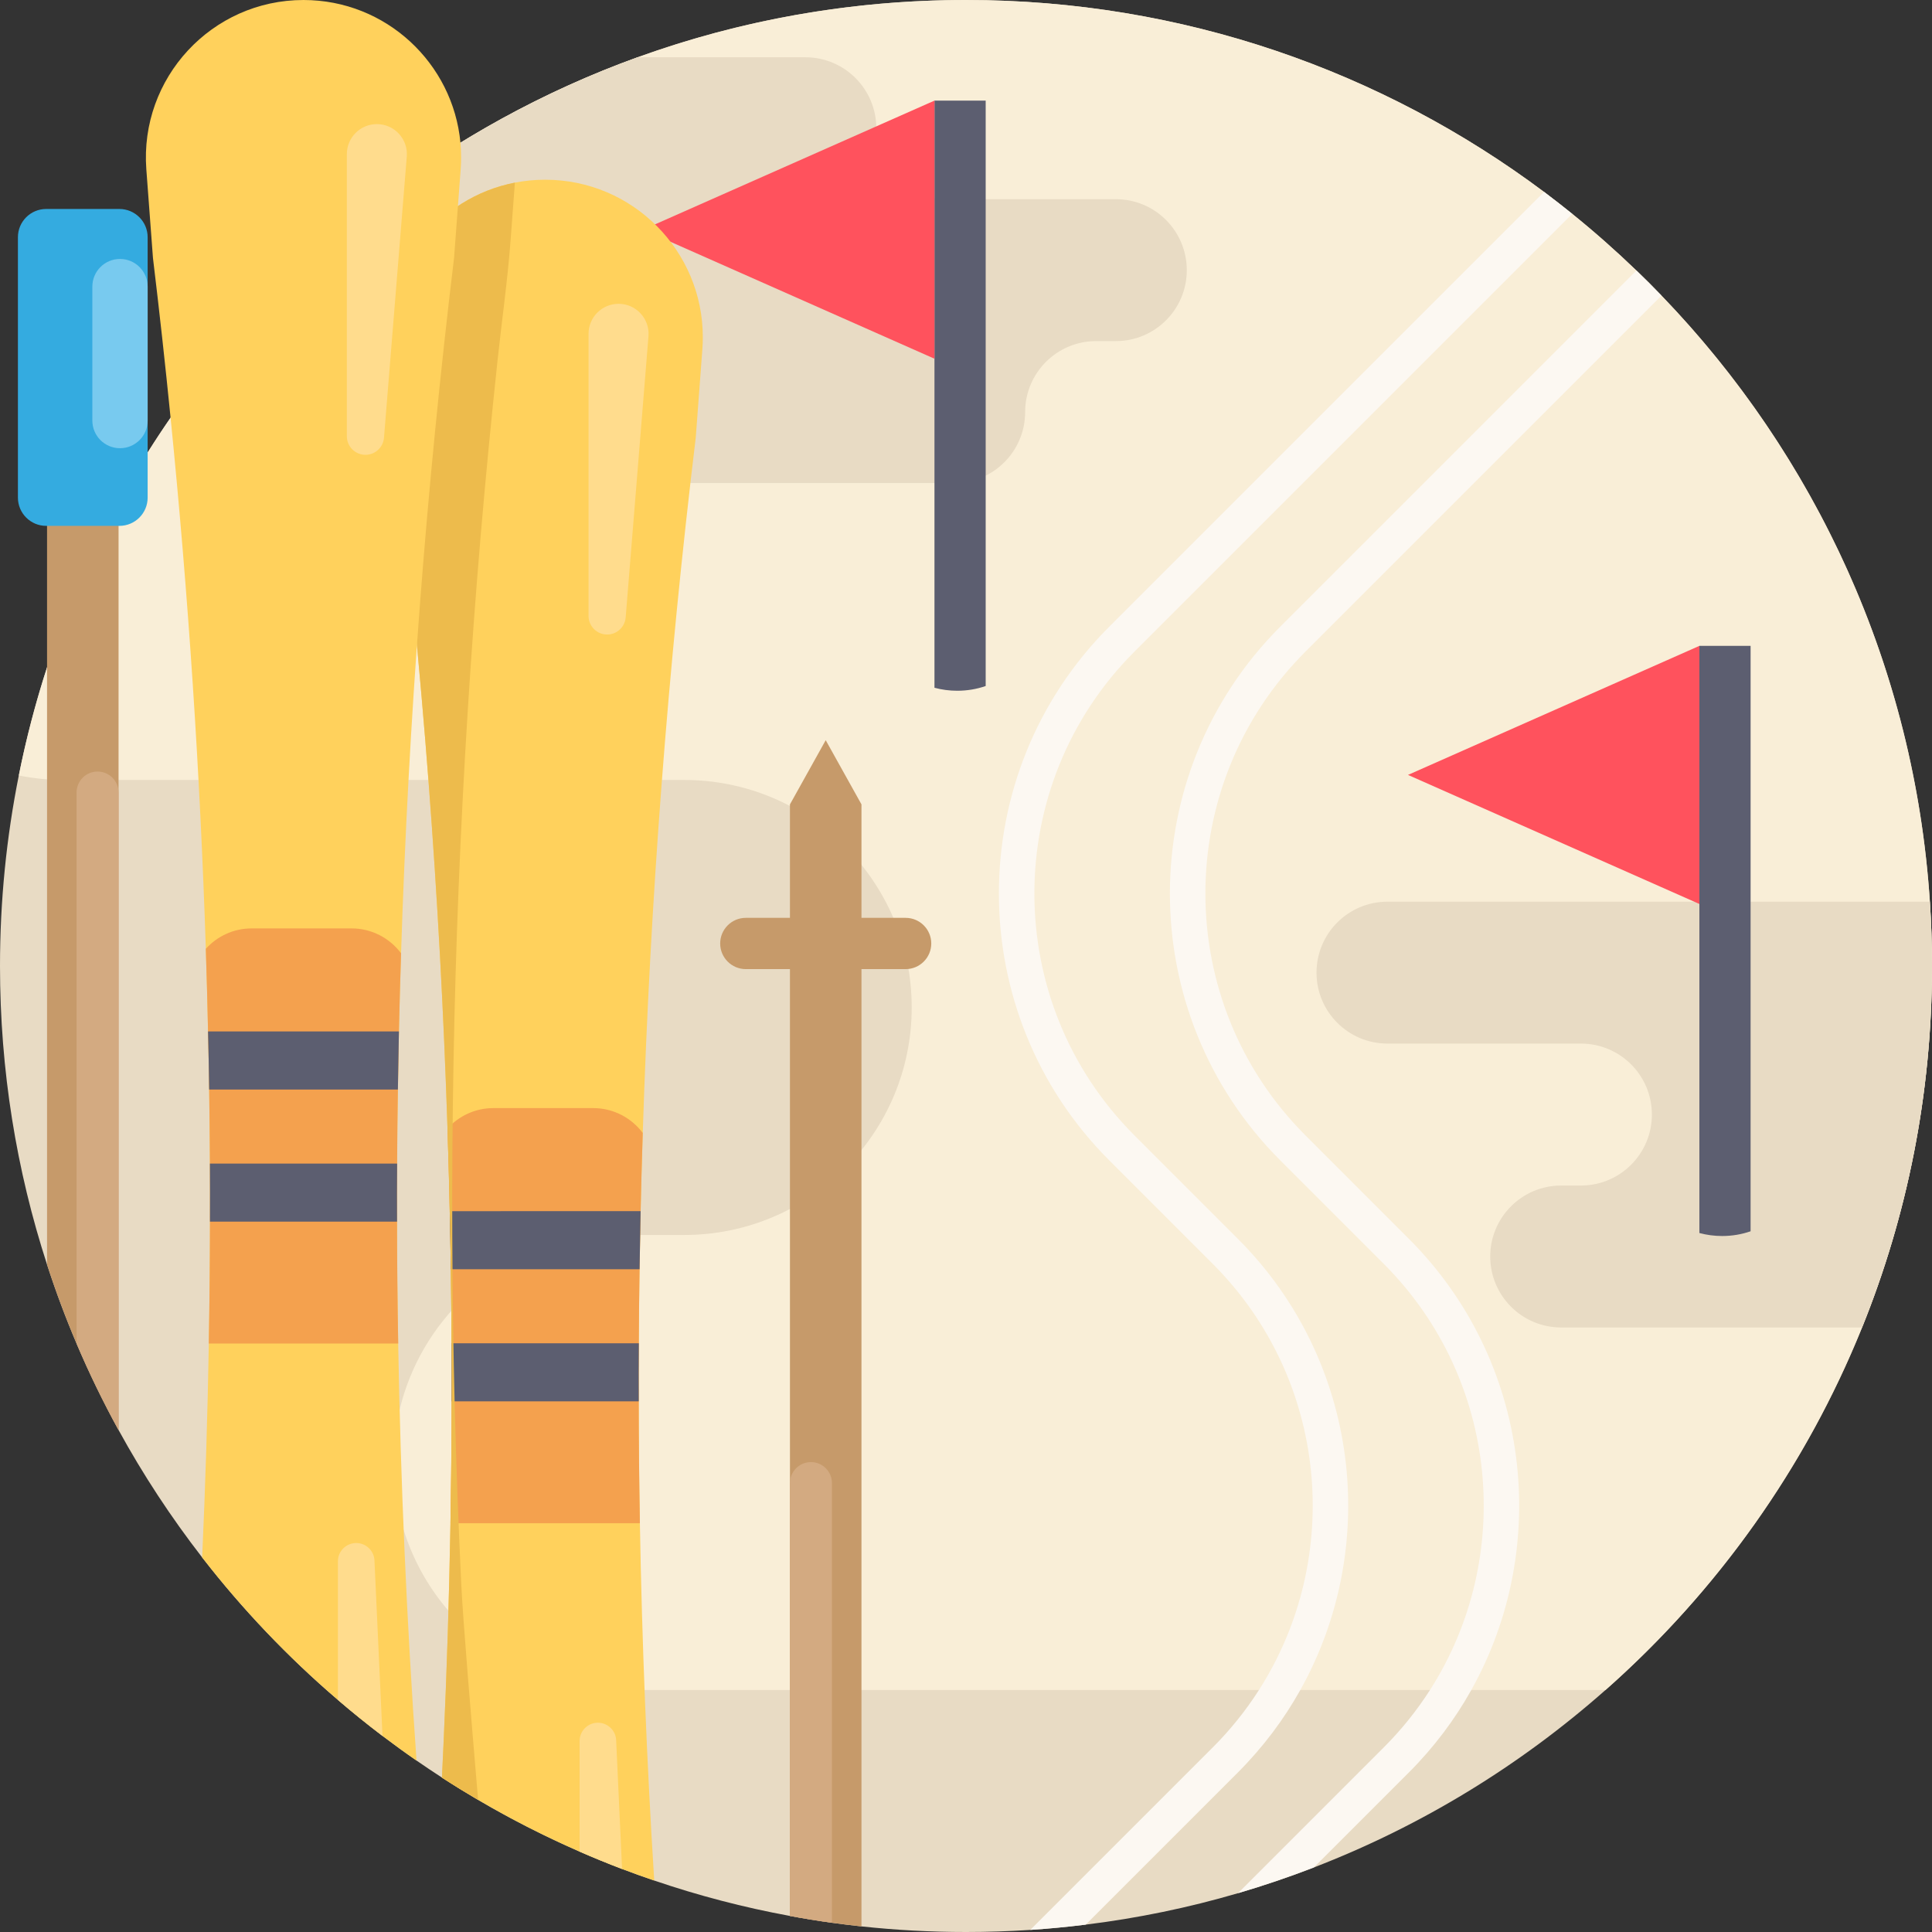
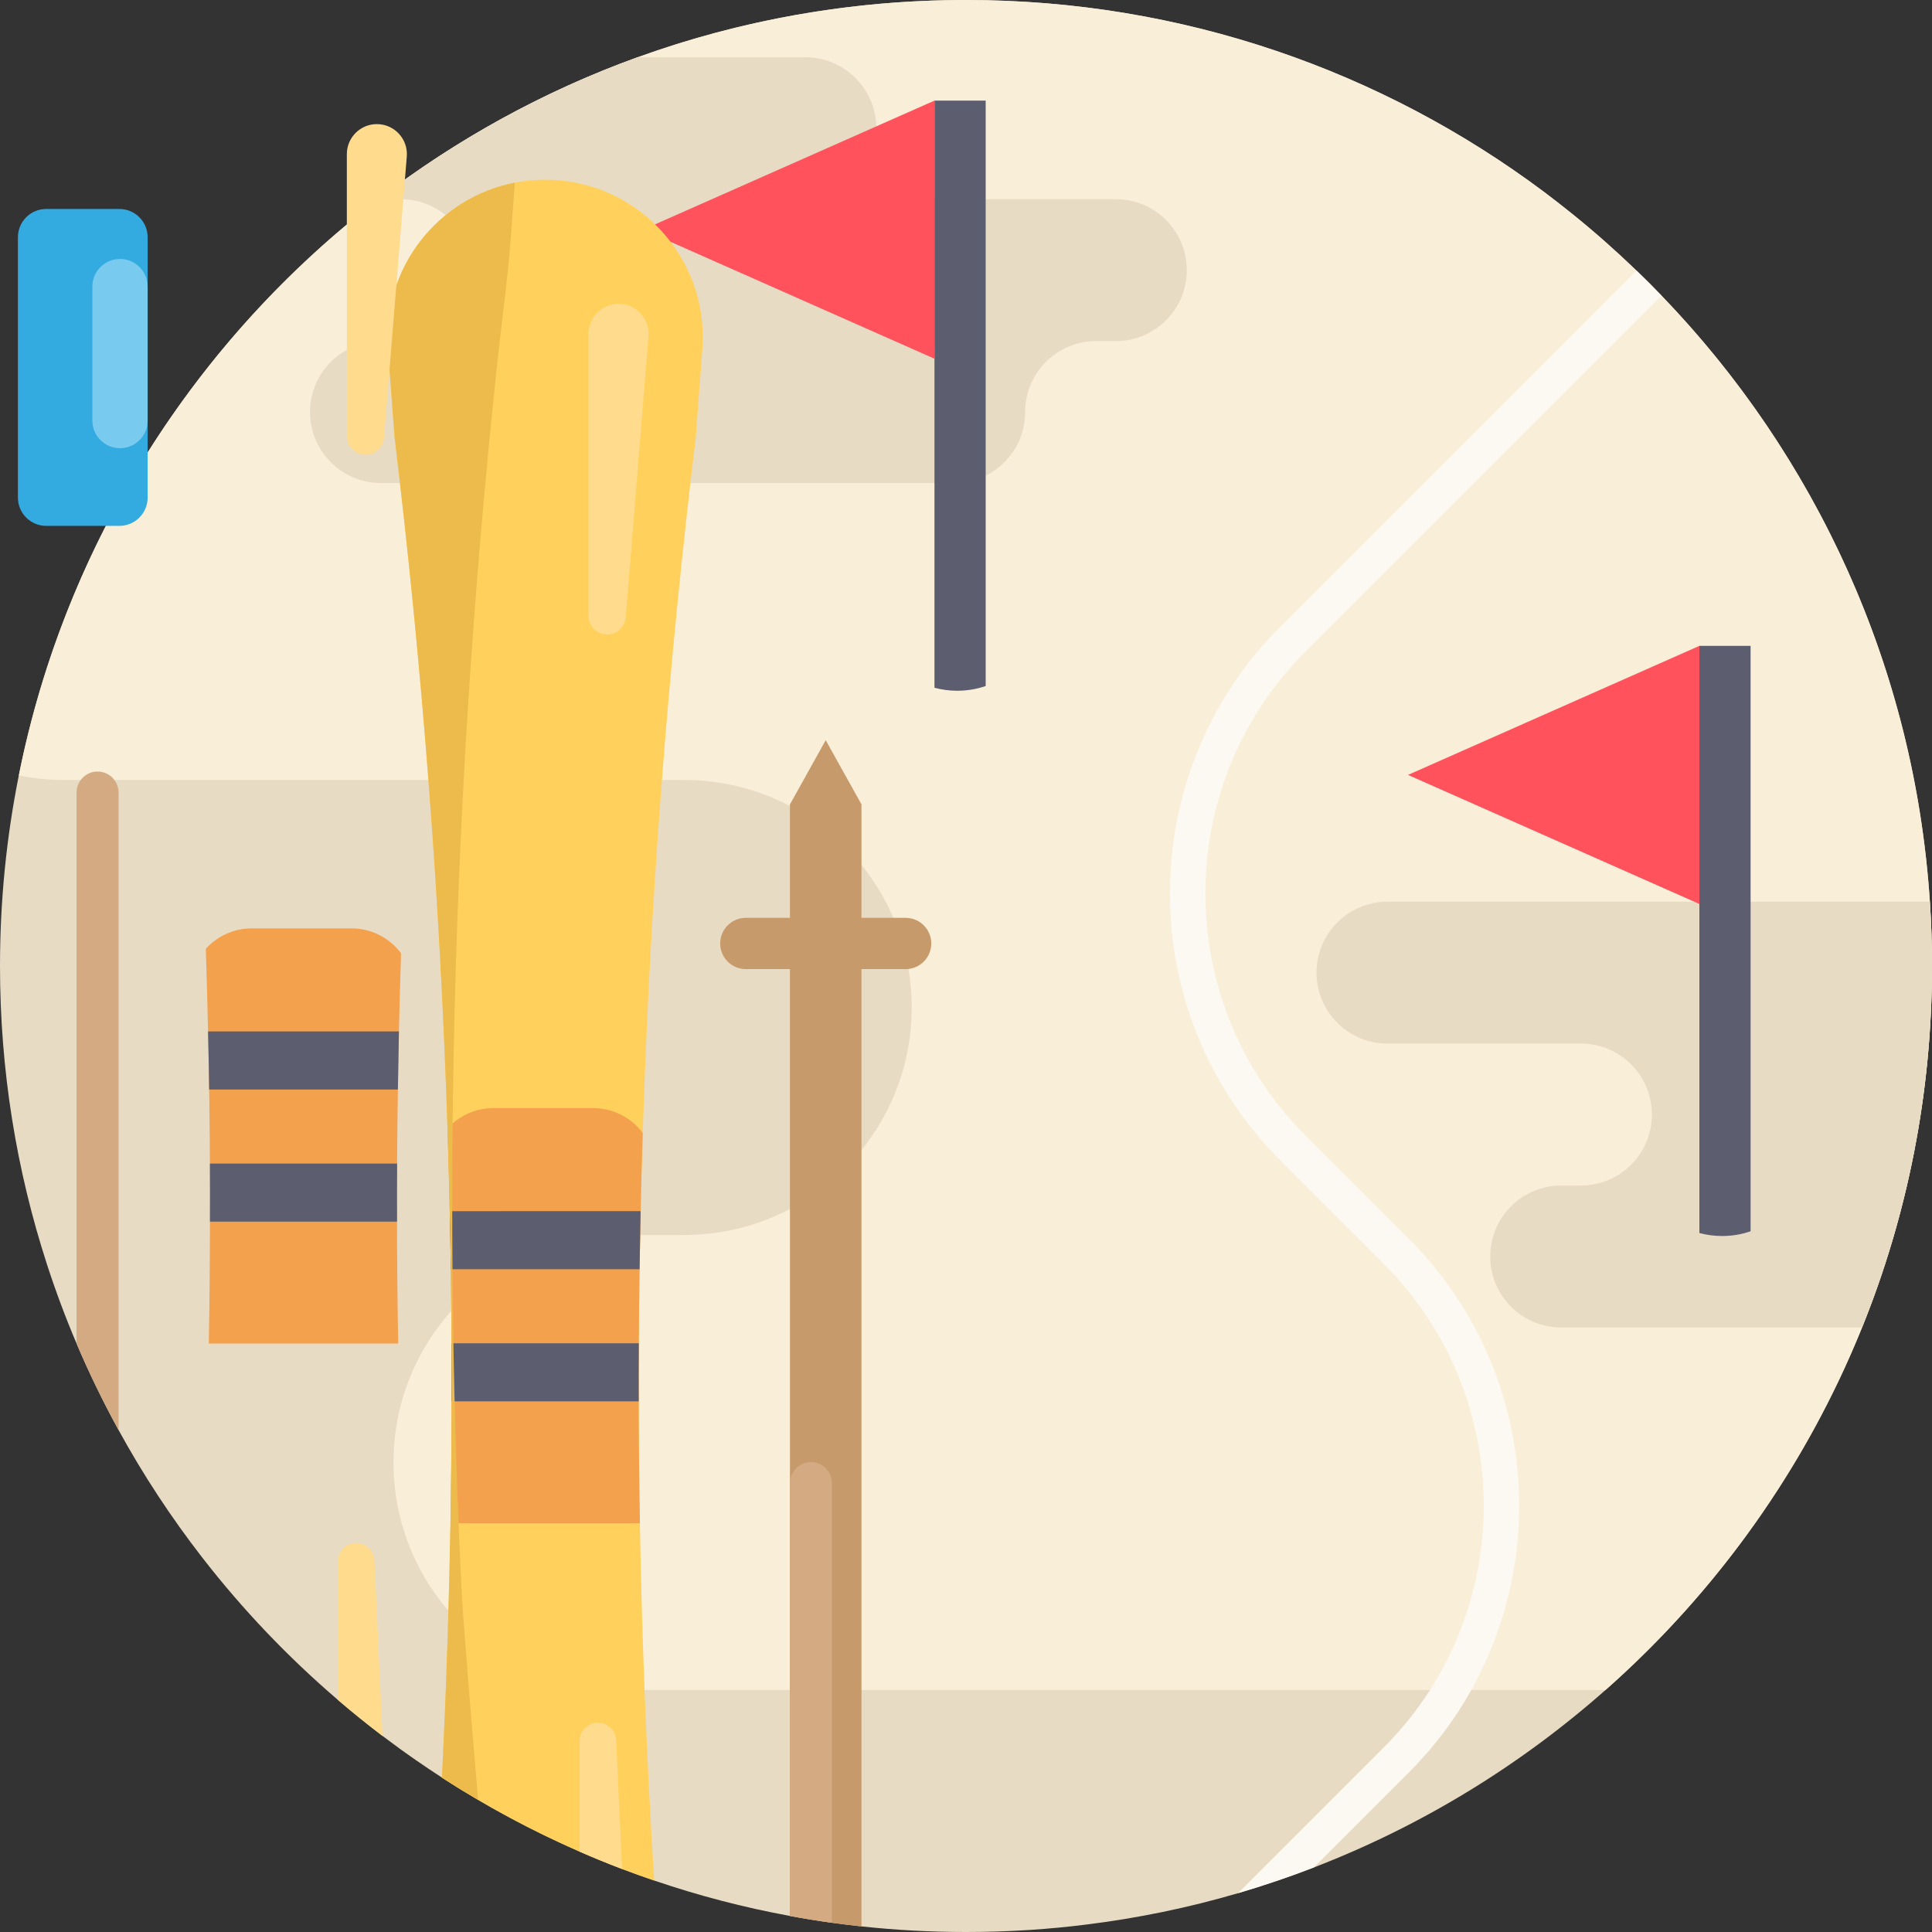
<svg xmlns="http://www.w3.org/2000/svg" version="1.1" id="Capa_1" x="0px" y="0px" viewBox="0 0 512 512" style="enable-background:new 0 0 512 512;" xml:space="preserve">
  <rect x="0" y="0" width="512" height="512" fill="#333333" stroke="none" />
  <path style="fill:#E8DBC4;" d="M512,256c0,76.382-33.458,144.959-86.518,191.864c-22.57,19.958-48.692,35.997-77.291,47.031  c-6.572,2.539-13.291,4.817-20.114,6.823c-13.051,3.824-26.53,6.625-40.354,8.328c-4.859,0.606-9.759,1.076-14.691,1.4  C267.4,511.812,261.726,512,256,512c-9.362,0-18.599-0.502-27.7-1.484c-2.623-0.282-5.235-0.606-7.826-0.961  c-3.741-0.522-7.45-1.118-11.128-1.808c-12.319-2.267-24.336-5.413-35.965-9.383c-2.863-0.972-5.705-1.996-8.526-3.072  c-3.793-1.442-7.544-2.978-11.254-4.598c-12.737-5.569-24.931-12.131-36.477-19.613c-2.278-1.473-4.524-2.978-6.74-4.514  c-3.062-2.111-6.06-4.295-9.017-6.531c-4.033-3.062-7.983-6.249-11.818-9.54c-13.228-11.327-25.287-23.98-35.976-37.763  c-8.234-10.616-15.653-21.901-22.152-33.761c-4.075-7.419-7.795-15.067-11.128-22.915c-2.905-6.823-5.517-13.814-7.826-20.929  C4.368,310.209,0,283.617,0,256c0-17.283,1.714-34.168,4.984-50.489c1.954-9.759,4.462-19.331,7.481-28.651  c4.221-12.988,9.446-25.516,15.59-37.501c0.899-1.755,1.818-3.5,2.759-5.224c2.623-4.838,5.392-9.582,8.317-14.221  c1.954-3.114,3.981-6.186,6.071-9.206c13.197-19.111,28.933-36.352,46.717-51.21c4.974-4.159,10.104-8.14,15.391-11.901  c4.786-3.427,9.686-6.687,14.712-9.77C160.998,13.834,206.89,0,256,0c57.449,0,110.467,18.913,153.182,50.855  c1.285,0.972,2.56,1.944,3.824,2.936c1.139,0.878,2.267,1.776,3.396,2.685c0.084,0.063,0.167,0.136,0.251,0.199  c5.893,4.754,11.567,9.77,17.011,15.015c0.042,0.042,0.084,0.084,0.125,0.125c1.087,1.045,2.163,2.1,3.229,3.166  c1.066,1.066,2.121,2.142,3.166,3.229c0.042,0.042,0.084,0.084,0.125,0.125C484.707,124.364,512,187.005,512,256z" />
  <path style="fill:#F9EED7;" d="M512,256c0,33.865-6.572,66.205-18.536,95.796c-14.994,37.146-38.452,69.966-67.981,96.068H164.561  c-16.645,0-31.713-6.75-42.621-17.659c-10.909-10.909-17.659-25.987-17.659-42.632c0-7.847,1.494-15.339,4.221-22.204  c8.84-22.309,30.616-38.087,56.059-38.087h16.76c16.645,0,31.723-6.75,42.632-17.659c10.909-10.909,17.659-25.987,17.659-42.632  c0-33.29-26.99-60.291-60.291-60.291H16.98c-4.106,0-8.119-0.408-11.995-1.191C17.356,143.632,52.046,89.799,100.3,52.788  c20.637-15.841,43.76-28.609,68.681-37.616C196.148,5.35,225.447,0,256,0c57.449,0,110.467,18.913,153.182,50.855  c2.529,1.902,5.016,3.835,7.471,5.82c5.893,4.754,11.567,9.77,17.011,15.015c2.257,2.173,4.472,4.389,6.646,6.646  c40.709,42.203,67.041,98.388,71.126,160.622C511.812,244.59,512,250.274,512,256z" />
  <g>
    <path style="fill:#E8DBC4;" d="M512,256c0,33.865-6.572,66.205-18.536,95.796h-79.726c-5.204,0-9.906-2.1-13.302-5.507   c-3.406-3.406-5.507-8.108-5.507-13.302c0-10.386,8.411-18.808,18.808-18.808h5.224c5.193,0,9.895-2.1,13.302-5.507   c3.396-3.406,5.507-8.108,5.507-13.302c0-10.386-8.422-18.808-18.808-18.808H367.7c-5.204,0-9.906-2.1-13.302-5.507   c-3.406-3.396-5.507-8.098-5.507-13.291c0-10.397,8.411-18.808,18.808-18.808h143.736C511.812,244.59,512,250.274,512,256z" />
    <path style="fill:#E8DBC4;" d="M314.514,71.596c0,10.386-8.422,18.798-18.808,18.798h-5.224c-5.193,0-9.895,2.111-13.302,5.507   c-3.396,3.406-5.507,8.108-5.507,13.302c0,10.386-8.422,18.808-18.808,18.808H100.968c-5.193,0-9.895-2.112-13.302-5.508   c-3.406-3.406-5.507-8.108-5.507-13.301c0-10.386,8.422-18.808,18.808-18.808h5.224c5.193,0,9.895-2.1,13.302-5.508   c3.406-3.396,5.507-8.098,5.507-13.291c0-10.397-8.422-18.808-18.808-18.808H100.3c20.637-15.841,43.76-28.609,68.681-37.616   h44.439c10.386,0,18.808,8.422,18.808,18.808s8.422,18.808,18.808,18.808h44.669c5.193,0,9.895,2.1,13.302,5.507   C312.404,61.701,314.514,66.403,314.514,71.596z" />
  </g>
  <path style="fill:#5C5E70;" d="M247.643,26.664v155.599c1.925,0.516,3.957,0.793,6.044,0.793c2.633,0,5.173-0.439,7.53-1.255V26.664  H247.643z" />
  <polygon style="fill:#FF525D;" points="247.641,26.665 247.641,95.064 223.405,84.327 170.422,60.861 " />
  <path style="fill:#5C5E70;" d="M450.353,171.164v155.599c1.925,0.516,3.957,0.793,6.044,0.793c2.633,0,5.173-0.439,7.53-1.255  V171.164H450.353z" />
  <polygon style="fill:#FF525D;" points="450.351,171.164 450.351,239.564 426.116,228.826 373.132,205.361 " />
  <path style="fill:#FFD15C;" d="M186.253,89.339c0,1.055-0.031,2.111-0.115,3.176l-1.755,23.458  c-7.408,61.315-12.079,122.765-14.043,184.268c-1.118,34.471-1.369,68.953-0.763,103.434c0.554,31.566,1.818,63.143,3.803,94.689  c-2.863-0.972-5.705-1.996-8.526-3.072c-3.793-1.442-7.544-2.978-11.254-4.598c-9.268-4.054-18.254-8.631-26.896-13.709  c-3.239-1.902-6.437-3.866-9.582-5.904c0.167-3.281,0.324-6.572,0.46-9.853c0.857-18.871,1.442-37.742,1.776-56.613  c0.01-0.324,0.01-0.637,0.021-0.94c0.616-34.868,0.355-69.747-0.784-104.605c-1.996-61.116-6.656-122.18-14.012-183.097  l-1.755-23.458c-1.599-21.494,13.291-40.166,33.625-44.116c2.591-0.512,5.277-0.773,8.025-0.773  C167.706,47.626,186.253,66.508,186.253,89.339z" />
  <path style="fill:#F4A14E;" d="M169.292,355.978c-0.036,5.141-0.047,10.268-0.024,15.397c0.011,10.766,0.118,21.543,0.308,32.297  h-50.192c0.189-10.766,0.296-21.531,0.308-32.297c0.024-5.128,0.011-10.268-0.011-15.397c-0.036-6.538-0.107-13.075-0.202-19.613  c-0.071-5.14-0.166-10.268-0.296-15.397c-0.154-7.307-0.355-14.602-0.592-21.898c2.997-3.315,7.331-5.413,12.163-5.413h26.446  c5.377,0,10.138,2.594,13.134,6.585c-0.225,6.905-0.415,13.809-0.568,20.726c-0.107,5.128-0.202,10.268-0.273,15.397  C169.387,342.903,169.316,349.44,169.292,355.978z" />
  <g>
    <path style="fill:#5C5E70;" d="M169.767,320.969c-0.107,5.128-0.202,10.268-0.273,15.397H119.48   c-0.071-5.14-0.166-10.268-0.296-15.397H169.767z" />
    <path style="fill:#5C5E70;" d="M169.292,355.978c-0.036,5.141-0.047,10.268-0.024,15.397h-49.576   c0.024-5.128,0.011-10.268-0.011-15.397H169.292z" />
  </g>
  <g>
    <path style="fill:#FFDC8D;" d="M160.898,168.154L160.898,168.154c-2.722,0-4.929-2.207-4.929-4.929V88.468   c0-4.394,3.561-7.955,7.955-7.955l0,0c4.647,0,8.304,3.966,7.929,8.597l-6.042,74.513   C165.603,166.184,163.466,168.154,160.898,168.154z" />
    <path style="fill:#FFDC8D;" d="M164.854,495.292c-3.793-1.442-7.544-2.978-11.254-4.598v-29.309c0-2.675,2.173-4.848,4.848-4.848   c1.296,0,2.476,0.512,3.344,1.348c0.878,0.825,1.442,1.985,1.494,3.281L164.854,495.292z" />
  </g>
  <path style="fill:#EDBB4C;" d="M136.453,48.4c-0.387,5.172-0.773,10.344-1.16,15.517c-0.794,10.533-2.299,21.013-3.427,31.514  c-1.661,15.506-3.156,31.023-4.483,46.561c-1.317,15.517-2.466,31.044-3.438,46.592c-0.972,15.527-1.776,31.075-2.403,46.623  c-0.627,15.475-1.076,30.96-1.358,46.446c-0.272,15.318-0.397,30.626-0.324,45.944c0.063,15.172,0.272,30.333,0.658,45.495  c0.408,15.59,0.972,31.169,1.724,46.749c0.439,9.31,2.581,34.795,4.462,57.145c-3.239-1.902-6.437-3.866-9.582-5.904  c0.167-3.281,0.324-6.572,0.46-9.853c0.857-18.871,1.442-37.742,1.776-56.613c0.01-0.324,0.01-0.637,0.021-0.94  c0.616-34.868,0.355-69.747-0.784-104.605c-1.996-61.116-6.656-122.18-14.012-183.097l-1.755-23.458  C101.23,71.022,116.119,52.349,136.453,48.4z" />
-   <path style="fill:#FFD15C;" d="M122.201,41.712c0,1.055-0.031,2.111-0.115,3.176l-1.755,23.458  c-7.398,61.315-12.079,122.776-14.043,184.268c-0.094,2.79-0.178,5.58-0.251,8.37c-0.084,2.779-0.157,5.569-0.219,8.359  c-0.073,2.727-0.136,5.465-0.188,8.192c-0.021,1.212-0.042,2.414-0.063,3.626c-0.052,2.518-0.094,5.047-0.125,7.576  c-0.042,2.299-0.073,4.598-0.094,6.896c-0.031,2.017-0.052,4.023-0.063,6.039c-0.021,2.226-0.031,4.451-0.042,6.677  c-0.031,5.141-0.042,10.271-0.031,15.402c0,2.633,0.01,5.256,0.031,7.889c0.031,5.089,0.073,10.188,0.146,15.276  c0.031,3.041,0.084,6.092,0.136,9.132c0.648,36.854,2.257,73.707,4.859,110.519c-3.062-2.111-6.06-4.295-9.017-6.531  c-4.033-3.062-7.983-6.249-11.818-9.54c-13.228-11.327-25.287-23.98-35.976-37.763c0.857-18.892,1.442-37.784,1.766-56.686  c0.042-2.696,0.084-5.381,0.125-8.077c0.031-2.351,0.063-4.712,0.084-7.064c0.031-3.145,0.052-6.291,0.073-9.435  c0.021-2.57,0.031-5.141,0.031-7.722c0.01-4.284,0.01-8.568-0.01-12.863c0-0.846-0.01-1.693-0.01-2.539  c-0.01-2.341-0.031-4.692-0.052-7.032c-0.01-1.672-0.031-3.344-0.052-5.016c-0.021-1.985-0.042-3.96-0.073-5.945  c-0.01-0.543-0.01-1.076-0.021-1.62c-0.021-1.411-0.042-2.821-0.073-4.221c-0.021-1.693-0.052-3.385-0.094-5.078  c-0.031-2.027-0.073-4.054-0.125-6.092c-0.073-3.647-0.167-7.304-0.272-10.951c-0.042-1.829-0.094-3.657-0.157-5.475  c-0.052-1.829-0.104-3.647-0.167-5.475c-1.536-46.947-4.639-93.884-9.341-140.737c-1.411-14.127-2.968-28.244-4.671-42.36  l-1.755-23.458C36.968,20.658,56.142,0,80.426,0c21.901,0,39.633,16.781,41.597,37.825  C122.138,39.111,122.201,40.406,122.201,41.712z" />
  <path style="fill:#F4A14E;" d="M105.242,308.355c-0.036,5.141-0.047,10.268-0.024,15.397c0.011,10.766,0.118,21.543,0.308,32.297  H55.335c0.189-10.766,0.296-21.531,0.308-32.297c0.024-5.128,0.011-10.268-0.011-15.397c-0.036-6.538-0.107-13.075-0.202-19.613  c-0.071-5.14-0.166-10.268-0.296-15.397c-0.154-7.307-0.355-14.602-0.592-21.898c2.997-3.315,7.331-5.413,12.164-5.413h26.446  c5.377,0,10.138,2.594,13.134,6.585c-0.225,6.905-0.415,13.809-0.568,20.726c-0.107,5.128-0.202,10.268-0.273,15.397  C105.337,295.279,105.266,301.817,105.242,308.355z" />
  <g>
    <path style="fill:#5C5E70;" d="M105.717,273.345c-0.107,5.128-0.202,10.268-0.273,15.397H55.43   c-0.071-5.14-0.166-10.268-0.296-15.397H105.717z" />
    <path style="fill:#5C5E70;" d="M105.242,308.355c-0.036,5.141-0.047,10.268-0.024,15.397H55.643   c0.024-5.128,0.011-10.268-0.011-15.397H105.242z" />
  </g>
  <g>
    <path style="fill:#FFDC8D;" d="M96.847,120.531L96.847,120.531c-2.722,0-4.929-2.207-4.929-4.929V40.845   c0-4.394,3.561-7.955,7.955-7.955l0,0c4.647,0,8.304,3.966,7.929,8.597L101.761,116C101.554,118.559,99.416,120.531,96.847,120.531   z" />
    <path style="fill:#FFDC8D;" d="M101.366,460.037c-4.033-3.062-7.983-6.249-11.818-9.54v-36.739c0-2.675,2.173-4.838,4.848-4.838   c1.296,0,2.476,0.502,3.344,1.337c0.878,0.836,1.442,1.985,1.494,3.281L101.366,460.037z" />
  </g>
  <g>
    <path style="fill:#C69A6A;" d="M228.3,213.17v297.347c-2.623-0.282-5.235-0.606-7.826-0.961c-3.741-0.522-7.45-1.118-11.128-1.808   V213.17l9.477-17.011L228.3,213.17z" />
    <path style="fill:#C69A6A;" d="M197.648,243.24h42.355c3.751,0,6.792,3.041,6.792,6.792s-3.041,6.792-6.792,6.792h-42.355   c-3.751,0-6.792-3.041-6.792-6.792S193.896,243.24,197.648,243.24z" />
  </g>
  <path style="fill:#D3AA81;" d="M220.473,393.028v116.527c-3.741-0.522-7.45-1.118-11.128-1.808V393.028  c0-3.072,2.497-5.559,5.569-5.559C217.976,387.469,220.473,389.956,220.473,393.028z" />
-   <path style="fill:#C69A6A;" d="M31.42,134.134v244.84c-4.075-7.419-7.795-15.067-11.128-22.915  c-2.905-6.823-5.517-13.814-7.826-20.929V134.134H31.42z" />
  <path style="fill:#34ABE0;" d="M31.638,139.361h-19.4c-4.137,0-7.49-3.353-7.49-7.49V62.87c0-4.137,3.353-7.49,7.49-7.49h19.4  c4.137,0,7.49,3.353,7.49,7.49v69.001C39.128,136.008,35.775,139.361,31.638,139.361z" />
  <path style="fill:#D3AA81;" d="M31.42,210.024v168.95c-4.075-7.419-7.795-15.067-11.128-22.915V210.024  c0-1.536,0.627-2.926,1.63-3.929c1.003-1.014,2.393-1.63,3.929-1.63C28.923,204.466,31.42,206.952,31.42,210.024z" />
  <path style="fill:#78CAEF;" d="M31.8,118.781L31.8,118.781c-4.047,0-7.328-3.281-7.328-7.328V75.954  c0-4.047,3.281-7.328,7.328-7.328l0,0c4.047,0,7.328,3.281,7.328,7.328v35.499C39.128,115.5,35.847,118.781,31.8,118.781z" />
  <g>
    <path style="fill:#FCF8F2;" d="M373.352,328.286c32.34,32.34,37.857,81.502,16.562,119.578c-4.378,7.837-9.906,15.214-16.562,21.87   l-25.161,25.161c-6.572,2.539-13.291,4.817-20.114,6.823l38.63-38.63c4.712-4.713,8.798-9.822,12.257-15.224   c22.444-35.056,18.359-82.307-12.257-112.933l-27.418-27.418c-39.006-38.996-39.006-102.452,0-141.448l94.375-94.375   c0.042,0.042,0.084,0.084,0.125,0.125c1.087,1.045,2.163,2.1,3.229,3.166c1.066,1.066,2.121,2.142,3.166,3.229   c0.042,0.042,0.084,0.084,0.125,0.125l-94.375,94.375c-35.328,35.338-35.328,92.818,0,128.157L373.352,328.286z" />
-     <path style="fill:#FCF8F2;" d="M328.035,328.286c32.35,32.34,37.867,81.502,16.562,119.578c-4.378,7.837-9.906,15.214-16.562,21.87   l-40.312,40.312c-4.859,0.606-9.759,1.076-14.691,1.4l48.358-48.358c4.712-4.712,8.798-9.822,12.246-15.224   c22.455-35.056,18.369-82.307-12.246-112.933l-27.418-27.418c-39.006-38.996-39.006-102.452,0-141.448l115.21-115.21   c1.285,0.972,2.56,1.944,3.824,2.936c1.139,0.878,2.267,1.776,3.396,2.685c0.084,0.063,0.167,0.136,0.251,0.199L300.617,172.711   c-35.328,35.338-35.328,92.818,0,128.157L328.035,328.286z" />
  </g>
  <g>
</g>
  <g>
</g>
  <g>
</g>
  <g>
</g>
  <g>
</g>
  <g>
</g>
  <g>
</g>
  <g>
</g>
  <g>
</g>
  <g>
</g>
  <g>
</g>
  <g>
</g>
  <g>
</g>
  <g>
</g>
  <g>
</g>
</svg>